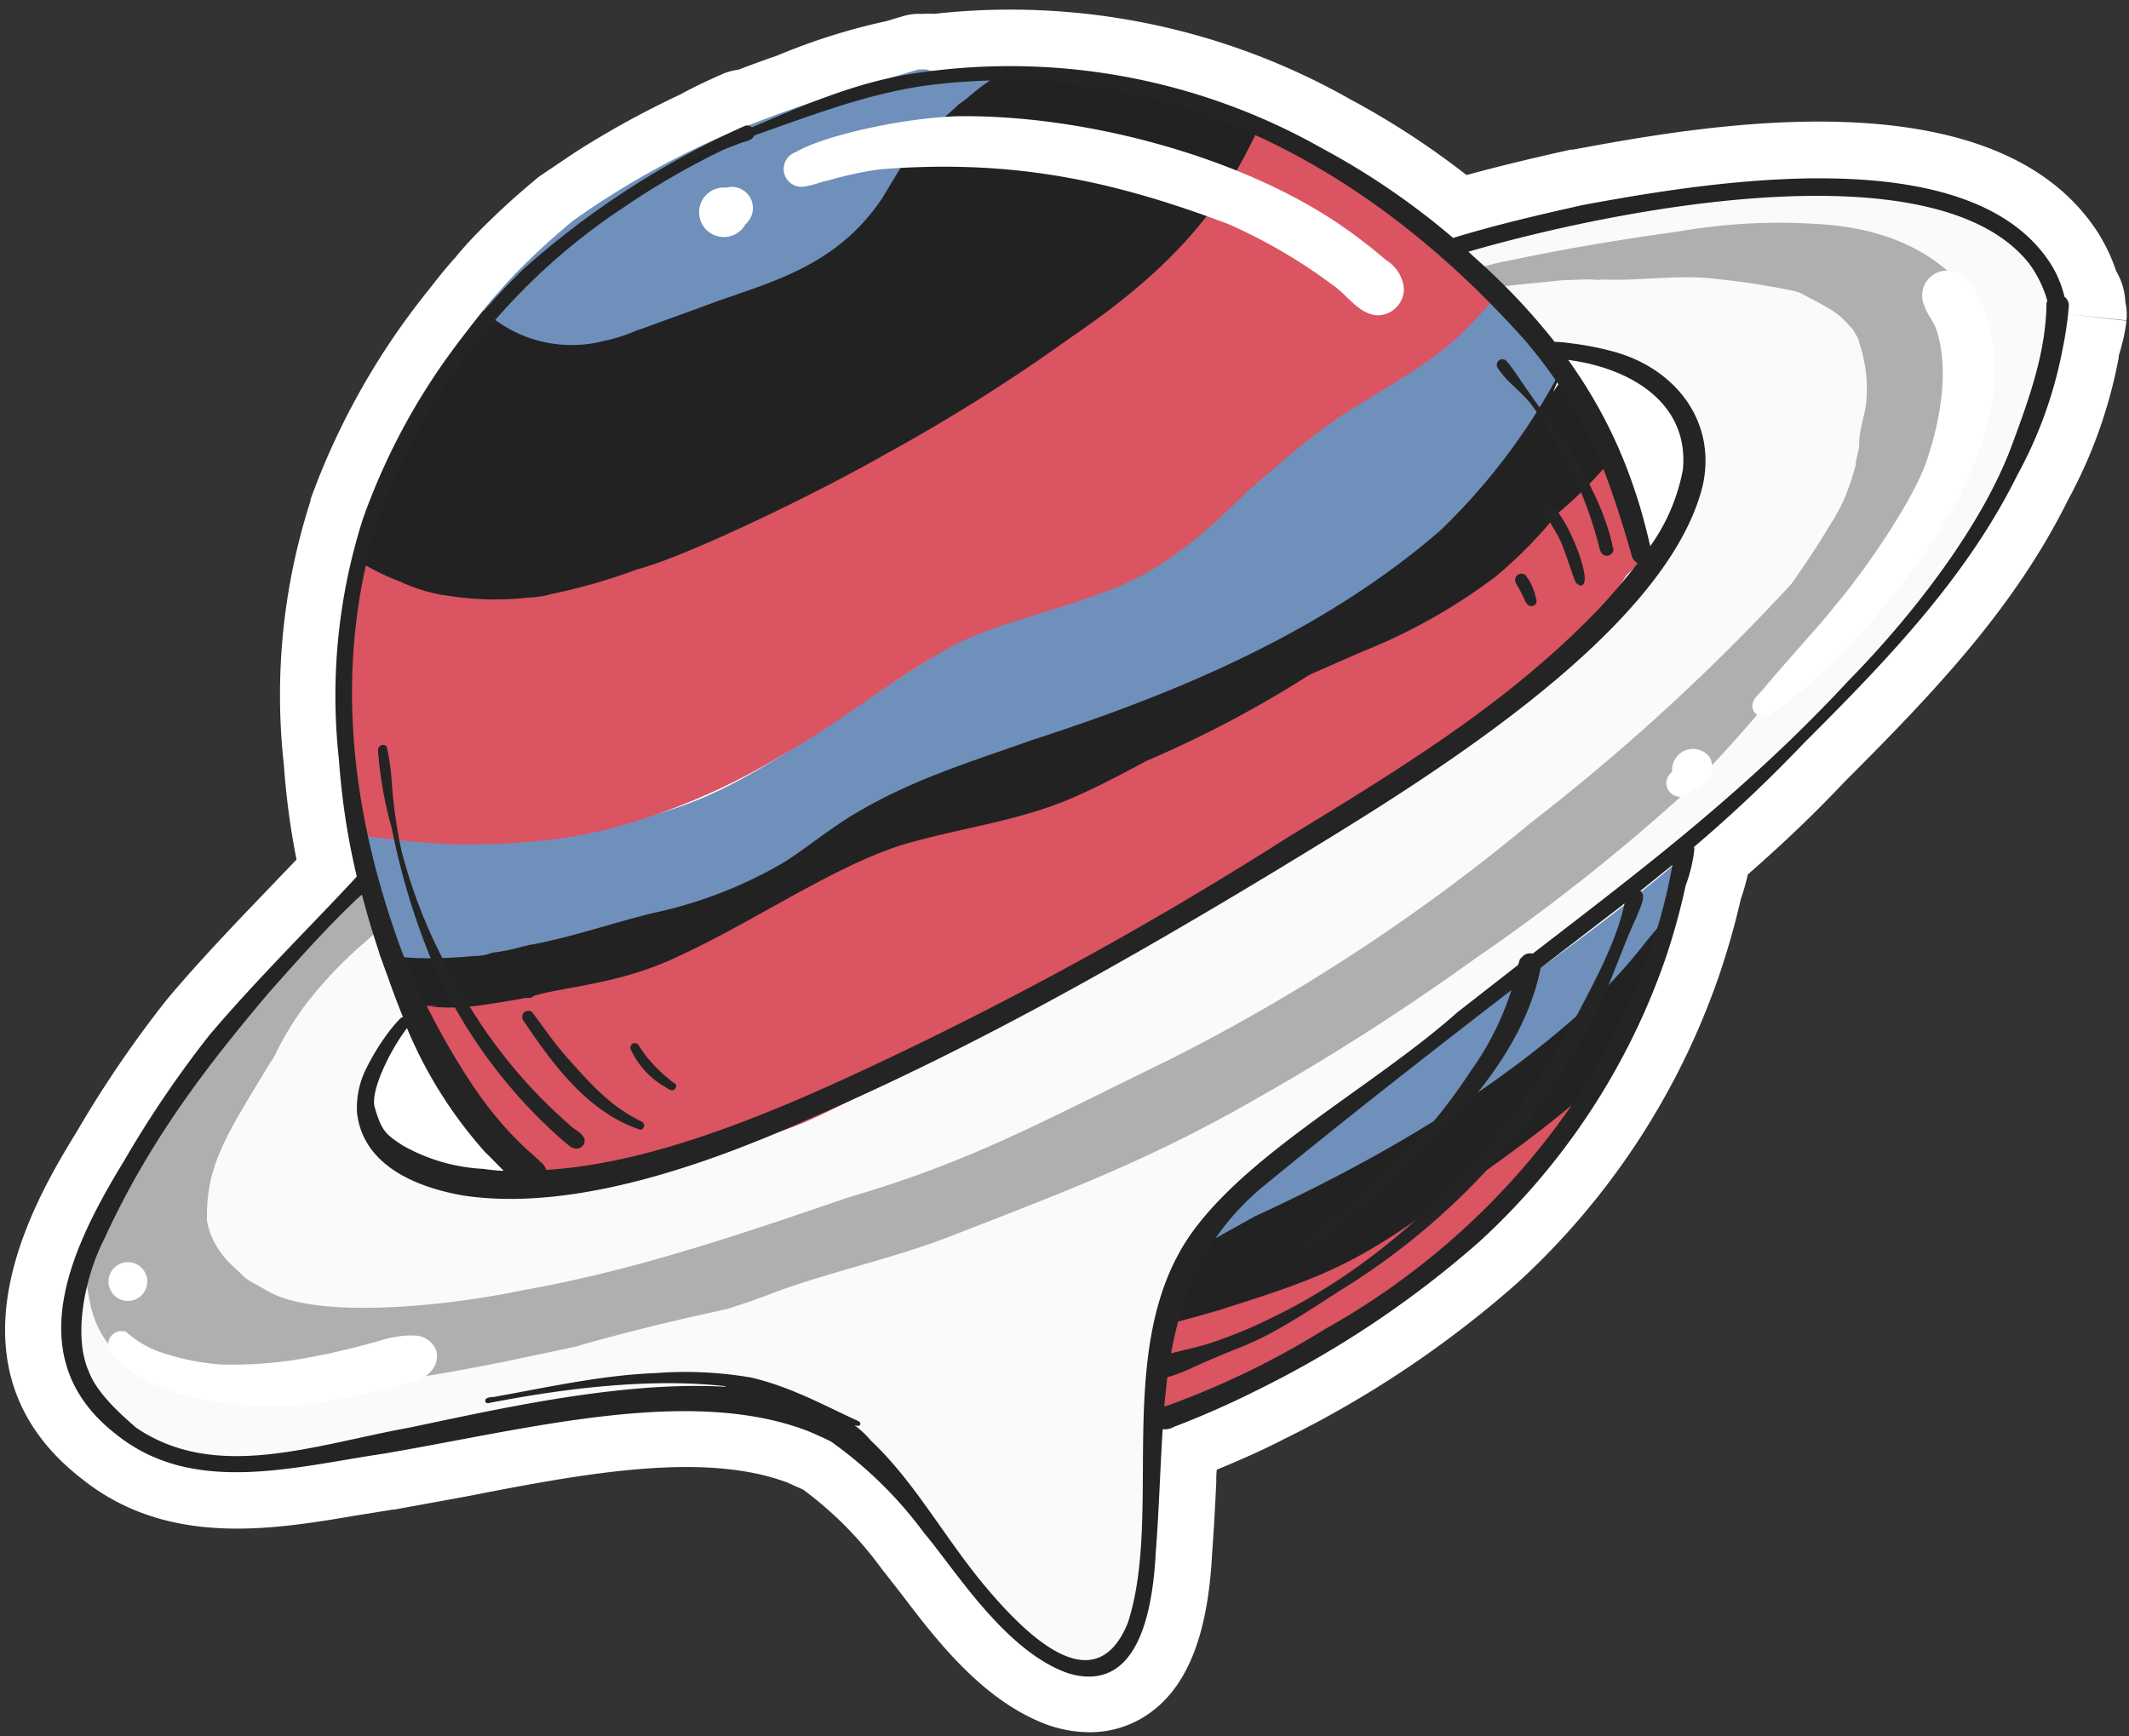
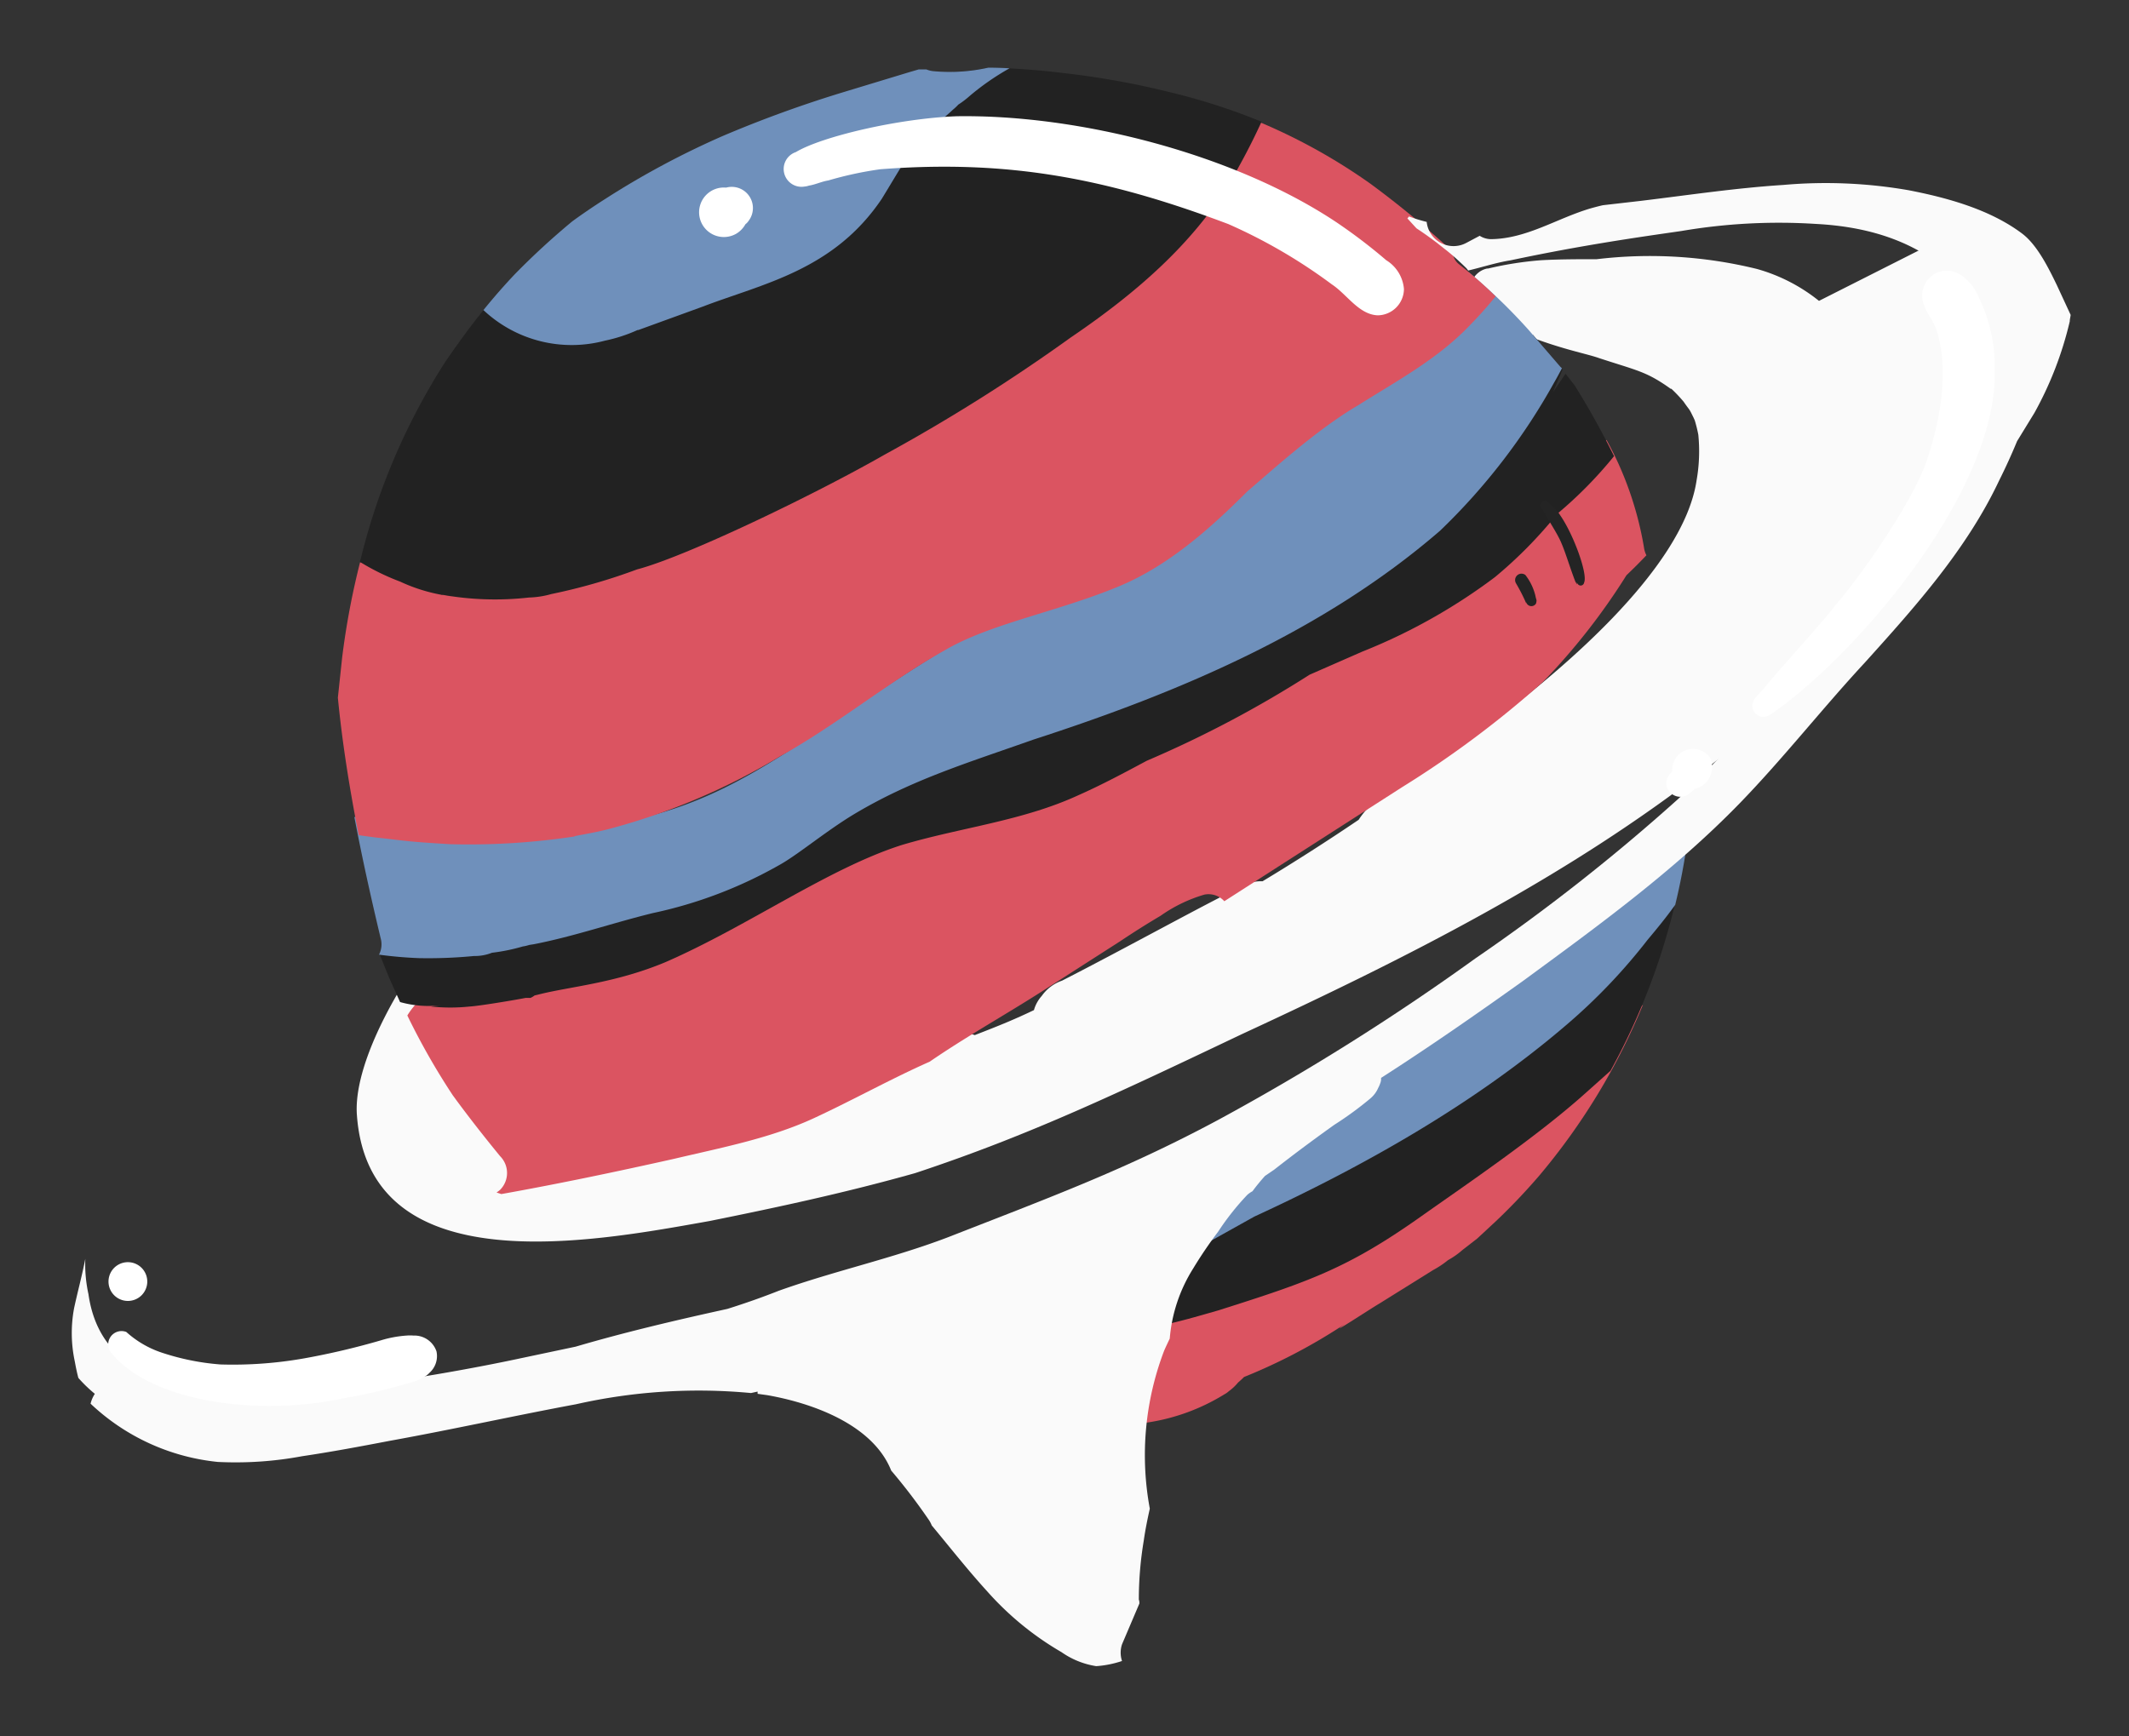
<svg xmlns="http://www.w3.org/2000/svg" width="190" height="155" fill="none">
  <rect width="100%" height="100%" fill="#333333" stroke="none" />
-   <path d="M70.293 132.348l1.38.62a32.47 32.47 0 0 1 6.89 6.91l.13.17 1.75 2.24c3.12 4.11 7.4 9.73 13.3 11.77l.2.06a11.4 11.4 0 0 0 3.29.51c1.913.011 3.781-.58 5.34-1.69 3.39-2.39 5.21-7 5.59-14.08a232.89 232.89 0 0 0 .38-6.56c0-.37 0-.74.05-1.11 1.86-.76 4.19-1.78 5.92-2.69 7.572-3.708 14.612-8.416 20.93-14 8.14-7.461 14.298-16.829 17.92-27.26.788-2.297 1.456-4.633 2-7 .249-.714.456-1.442.62-2.18 3.25-2.84 6.09-5.57 8.65-8.29 8.09-8.08 15.18-15.56 19.93-25.15a43.11 43.11 0 0 0 4.52-12.7v-.15c.24-.8.41-1.47.53-2.08a12.92 12.92 0 0 0 .16-1.06l-5-.55 5 .52a5.02 5.02 0 0 0-.1-1.63c-.04-.977-.322-1.929-.82-2.77a15.51 15.51 0 0 0-1.5-3.23.79.79 0 0 0-.07-.12c-9.22-14.47-35.64-9.58-46.92-7.49h-.19c-3 .67-6.14 1.4-9.29 2.27a73.01 73.01 0 0 0-10.39-6.77 61.5 61.5 0 0 0-37.15-7.62 5.14 5.14 0 0 0-.88 0h-.67a5 5 0 0 0-1.15.19l-.85.25-.55.17-.19.05c-3.316.722-6.56 1.747-9.69 3.06-1.26.44-2.37.84-3.45 1.26a5.54 5.54 0 0 0-.9.19 5.38 5.38 0 0 0-.56.21c-1.1.49-2.25 1-3.73 1.81-3.243 1.516-6.383 3.243-9.4 5.17l-3.06 2.06c-.15.101-.294.211-.43.33l-.22.19a68.89 68.89 0 0 0-5.25 4.86c-.64.67-1.23 1.33-1.77 2-.068.062-.132.129-.19.2-.7.8-1.37 1.63-2.06 2.53-4.568 5.633-8.161 11.991-10.63 18.81a.69.69 0 0 1 0 .13 56.46 56.46 0 0 0-2.38 23.56c.198 2.841.576 5.667 1.13 8.46l-1.8 1.88c-3.16 3.3-6.75 7-9.8 10.65a101.13 101.13 0 0 0-8 11.74c-3.48 5.69-12.72 20.8.43 31 7.64 6.13 17 4.55 24.51 3.28l3.3-.53h.11l6.42-1.17c10.38-2.03 21.13-4.06 28.66-1.23z" fill="#fff" />
-   <path d="M162.333 26.858c-1.635-1.315-3.52-2.285-5.54-2.85-4.676-1.148-9.52-1.443-14.3-.87-1.65 0-3.3 0-4.94.09-1.597.122-3.182.37-4.74.74h-.08c-.356.07-.683.244-.94.5-.175.163-.308.365-.39.59a2.11 2.11 0 0 1-.09.93 1.76 1.76 0 0 0 1.75 1.53s-.28 0-.43-.07a34.95 34.95 0 0 0 1.77.09 3.43 3.43 0 0 0 .596 1.372c.298.408.681.745 1.124.988 3.16 1.26 5.47 1.67 6.56 2.06 3.44 1.13 4.24 1.19 6.42 2.75h.06a13.2 13.2 0 0 1 1.09 1.15 13.81 13.81 0 0 0 .44.61c.17.22.28.49.46.84.027.068.057.135.09.2.129.424.236.855.32 1.29a14.93 14.93 0 0 1-.15 4.06c-1.17 8-12.48 17.43-19.33 22.42-2.64 1.86-5.33 3.63-8 5.4-1.155.558-2.134 1.423-2.83 2.5a192.49 192.49 0 0 1-8.58 5.49 3.31 3.31 0 0 0-1.89.49c-2.72 1.27-10.55 5.6-16 8.38l-8.81 4.52-5.86 2.89a3.68 3.68 0 0 0-1.81 1.36 3.2 3.2 0 0 0-.7 1.27c-1.72.82-2.93 1.32-5.28 2.23a4.54 4.54 0 0 0-2.857-.054c-.933.29-1.748.873-2.323 1.663-3.73.85-9.52 2.55-15.36 3.54-5.34.8-4.78 1.08-11.37 1.19-.42 0-.84 0-1.27-.08a1.71 1.71 0 0 0-.85-1.56c-3.3-1.83-4.73-2.8-5.94-5.12-.103-.199-.227-.387-.37-.56.3-.57.7-1.31 1.31-2.59.2-.47.45-.91.67-1.38l.77-1.43c.64-.964 1.17-1.997 1.58-3.08.142-.356.236-.729.28-1.11a3.12 3.12 0 0 0-.06-1.36c-.056-.223-.14-.438-.25-.64l1.8-2 .16-.32c.16-.14.78-1.09 1.12-1.56l.1-.1a2.28 2.28 0 0 0 .53-.8 8.28 8.28 0 0 0 .83-1.1l.13-.17a2 2 0 0 0 .348-2.554 2 2 0 0 0-2.458-.776c-.54.31-1.06.68-1.57 1l-.45.31a4.45 4.45 0 0 0-.83.56l-.7.47c-.22.19-.84.56-1 .69a3.94 3.94 0 0 0-1.16.86l-3.2 3c-5.44 4.57-13.11 15.79-12.76 22.08 1 15.34 21.28 11.39 31.47 9.58 6.16-1.24 12.31-2.57 18.36-4.28 10.22-3.38 18.17-7.18 29.17-12.41 14.56-6.74 29.06-14 41.74-23.94 5.93-4.66 12-9.19 17.06-14.84 3.72-4.22 7.22-8.79 9.28-14.07.582-1.539 1.07-3.112 1.46-4.71 2.76-7.3 1.6-12.65-3.38-15.3z" fill="#fafafa" />
-   <path d="M123.393 26.538a8.31 8.31 0 0 0 3.58 0l-.21-.16a2.32 2.32 0 0 1-1.45-.62c-.93-.81-1.77-1.72-2.64-2.6l-.1-.11-1.37-1.45v-.06a3.6 3.6 0 0 0-.35 1.495 3.61 3.61 0 0 0 .303 1.505 3.6 3.6 0 0 0 2.237 1.999zm55.69 7.14l-.19-1.91a2.88 2.88 0 0 0-.296-1.102 2.87 2.87 0 0 0-.704-.898 12.8 12.8 0 0 0-1.39-2.91c-.934-1.411-2.039-2.701-3.29-3.84-1.571-1.245-3.33-2.234-5.21-2.93-1.88-.637-3.797-1.162-5.74-1.57-2.221-.819-4.525-1.392-6.87-1.71l-8.94 1.09-3.4.39-1.09.28c-3 .88-5.71 2.72-8.91 2.75a1.92 1.92 0 0 1-1-.3l-1.15.61a2.41 2.41 0 0 1-2.289.041 2.42 2.42 0 0 1-.885-.783 2.41 2.41 0 0 1-.406-1.109 16.35 16.35 0 0 1-2-.65l1.06 1.17.06.06 1.88 1.34c-.44-.34-.08-.07 0 0l.63.5.69.56 1.23 1.14a2.11 2.11 0 0 1 .53 1.92l2.67-.26 5.37-.54 2.23-.08 1.68.08c-.24 0-.58-.09-.8-.11 3.3.28 7.1-.46 10.65 0a66.19 66.19 0 0 1 7 1.09l.23.08h.08c3.25 1.7 3.43 1.76 4.83 3.32.12.2.28.46.42.72s.13.37.19.56c.568 1.716.769 3.532.59 5.33-.14 1.13-.58 2.28-.62 3.41v.28c0 .26-.1.58-.15.85a9.2 9.2 0 0 1-.16.7c.005.053.005.107 0 .16v-.05.12a22.28 22.28 0 0 1-1 3l-.31.67c-.31.58-.62 1.16-1 1.73-1.05 1.79-2.22 3.51-3.41 5.22a188.23 188.23 0 0 1-23.28 21.35 169.59 169.59 0 0 1-32.28 21.16c-11.07 5.37-17.62 9.08-28.54 12.25-9.51 3.26-19.06 6.53-29 8.29-7.92 1.65-18.54 2.48-22.74.19-2.74-1.56-1.57-.78-3.28-2.32a7.93 7.93 0 0 1-2-2.9c0-.09-.06-.18-.09-.29-.088-.282-.158-.569-.21-.86-.11-4.89 1.64-7.51 5.64-14.1.252-.348.463-.724.63-1.12a29.71 29.71 0 0 1 2.47-4c1.465-1.906 3.109-3.668 4.91-5.26 3.14-2.66 5.73-5.91 8.91-8.52l.08-.07h-.06c.12-.11.23-.23.34-.35.101-.079.189-.173.26-.28.27-.28.94-.91 1-1a2.24 2.24 0 0 0 .58-.57l.3-.29c.46-.48 1.1-.88 1.32-1.53a2.17 2.17 0 0 0-3.08-2.71 7.79 7.79 0 0 0-1.17.52 2.63 2.63 0 0 0-1.09.46l-1.41.7a7.14 7.14 0 0 0-1.7 1.12 43.3 43.3 0 0 0-3.42 2.93 2.42 2.42 0 0 1-.09 1.13c-1.11 3.3-3.84 5.27-5.73 8-1.011 1.652-2.183 3.2-3.5 4.62-1.33 1.26-2.74 2.43-4.06 3.69-.3.28-.57.57-.84.86a2.77 2.77 0 0 1-.37 1 343.62 343.62 0 0 1-10.55 15.91 43.68 43.68 0 0 1-1.37 6.62 2.78 2.78 0 0 0-.05.28 17.73 17.73 0 0 0 4.79 4.94c2.275 1.616 4.893 2.681 7.65 3.11a3.49 3.49 0 0 0 1.22.13.68.68 0 0 0 .21.07c.94.11 1.88.13 2.82.16a74.83 74.83 0 0 0 9.3-.78 77.35 77.35 0 0 0 10.35-.91c11.75-1.58 23.09-5.09 34.23-9 12.31-3.53 23.69-9.53 35.07-15.3 10.004-5.392 19.453-11.756 28.21-19 8.92-7.08 17.69-14.45 25.26-23 3.204-3.627 6.224-7.411 9.05-11.34.7-1.15 1.81-2.18 1.9-3.58.035-.198.055-.399.06-.6.12-.22.24-.46.34-.69s.41-.63.59-1a7.28 7.28 0 0 0 .94-2.66 31.85 31.85 0 0 0 .67-3.88z" fill="#afafaf" />
+   <path d="M162.333 26.858c-1.635-1.315-3.52-2.285-5.54-2.85-4.676-1.148-9.52-1.443-14.3-.87-1.65 0-3.3 0-4.94.09-1.597.122-3.182.37-4.74.74h-.08c-.356.07-.683.244-.94.5-.175.163-.308.365-.39.59a2.11 2.11 0 0 1-.09.93 1.76 1.76 0 0 0 1.75 1.53s-.28 0-.43-.07a34.95 34.95 0 0 0 1.77.09 3.43 3.43 0 0 0 .596 1.372c.298.408.681.745 1.124.988 3.16 1.26 5.47 1.67 6.56 2.06 3.44 1.13 4.24 1.19 6.42 2.75h.06a13.2 13.2 0 0 1 1.09 1.15 13.81 13.81 0 0 0 .44.61c.17.22.28.49.46.84.027.068.057.135.09.2.129.424.236.855.32 1.29a14.93 14.93 0 0 1-.15 4.06c-1.17 8-12.48 17.43-19.33 22.42-2.64 1.86-5.33 3.63-8 5.4-1.155.558-2.134 1.423-2.83 2.5a192.49 192.49 0 0 1-8.58 5.49 3.31 3.31 0 0 0-1.89.49c-2.72 1.27-10.55 5.6-16 8.38a3.68 3.68 0 0 0-1.81 1.36 3.2 3.2 0 0 0-.7 1.27c-1.72.82-2.93 1.32-5.28 2.23a4.54 4.54 0 0 0-2.857-.054c-.933.29-1.748.873-2.323 1.663-3.73.85-9.52 2.55-15.36 3.54-5.34.8-4.78 1.08-11.37 1.19-.42 0-.84 0-1.27-.08a1.71 1.71 0 0 0-.85-1.56c-3.3-1.83-4.73-2.8-5.94-5.12-.103-.199-.227-.387-.37-.56.3-.57.7-1.31 1.31-2.59.2-.47.45-.91.67-1.38l.77-1.43c.64-.964 1.17-1.997 1.58-3.08.142-.356.236-.729.28-1.11a3.12 3.12 0 0 0-.06-1.36c-.056-.223-.14-.438-.25-.64l1.8-2 .16-.32c.16-.14.78-1.09 1.12-1.56l.1-.1a2.28 2.28 0 0 0 .53-.8 8.28 8.28 0 0 0 .83-1.1l.13-.17a2 2 0 0 0 .348-2.554 2 2 0 0 0-2.458-.776c-.54.31-1.06.68-1.57 1l-.45.31a4.45 4.45 0 0 0-.83.56l-.7.47c-.22.19-.84.56-1 .69a3.94 3.94 0 0 0-1.16.86l-3.2 3c-5.44 4.57-13.11 15.79-12.76 22.08 1 15.34 21.28 11.39 31.47 9.58 6.16-1.24 12.31-2.57 18.36-4.28 10.22-3.38 18.17-7.18 29.17-12.41 14.56-6.74 29.06-14 41.74-23.94 5.93-4.66 12-9.19 17.06-14.84 3.72-4.22 7.22-8.79 9.28-14.07.582-1.539 1.07-3.112 1.46-4.71 2.76-7.3 1.6-12.65-3.38-15.3z" fill="#fafafa" />
  <path d="M146.713 48.858a30.3 30.3 0 0 0-3.34-9.59l-1.59 1.77-.1.14c-4.564 4.675-9.428 9.047-14.56 13.09l-1.93.93c-7.15 3.37-13.89 7.55-21.13 10.73-3.27 1.62-12.87 4.64-19.44 6.64-10.71 3.56-17.7 8.55-26.76 11.21a58.93 58.93 0 0 1-10.82 2.48c-3.37.49-7.12.57-9.69 3.13a6.39 6.39 0 0 0-1 1.26c1.194 2.464 2.551 4.846 4.06 7.13 1.35 1.85 2.77 3.66 4.22 5.43a2.13 2.13 0 0 1 0 3 2.67 2.67 0 0 1-.32.24l.43.14c5.15-.92 10.29-2 15.39-3.14 4.22-1 8.67-1.84 12.6-3.68 3.46-1.61 6.77-3.46 10.24-5 3.23-2.22 6.68-4.14 10-6.26l7-4.49c1.18-.79 2.38-1.55 3.6-2.27a13.22 13.22 0 0 1 3.91-1.89 1.9 1.9 0 0 1 .968.06c.312.103.592.286.812.53l15.88-10.19c4.456-2.761 8.662-5.907 12.57-9.4a57.61 57.61 0 0 0 7.44-9.51c.61-.58 1.2-1.17 1.78-1.78-.114-.222-.189-.462-.22-.71z" fill="#db5461" />
  <g fill="#222">
    <path d="M129.233 38.858c.21-.32.4-.58 0 0h0z" />
    <path d="M128.973 39.138l.18-.22.06-.08-.24.3z" />
    <path d="M139.713 33.358l-1.11 1.64.84-2-.23-.3-2.41-2.81c-2.59 3-5.25 5.89-7.67 9-.87 1.29-2.26 2.43-2.43 4a3.4 3.4 0 0 0 .21 1.93c-7.233 4.6-14.567 9.023-22 13.27a32.77 32.77 0 0 1-7.15 3.15c-3.33 1-8.5 2-8.87 2.18a10.08 10.08 0 0 0-1.81.59c-3.63 1.47-2.24.82-5.21 2-7 2.9-10.3 5.1-17.05 9-.67.21-1.32.54-2 .82-.339.059-.673.142-1 .25a18 18 0 0 0-3 .86 57.22 57.22 0 0 1-6.4 1.78c-3.78.78-10.32 2.37-13.43 3-.74.11-1.49.25-2.24.38h-.24a22.66 22.66 0 0 0-2.47-.23l-.44.06.43 1.85a2 2 0 0 1-.14 1.44l.86 2.12.95 2.11a9.35 9.35 0 0 0 3.67.28l-.92.12a16.67 16.67 0 0 0 3.46 0c.85-.05 3.87-.55 5-.77h.43a1.9 1.9 0 0 0 .37-.22l.3-.07c2.78-.72 6.83-1 11.37-2.9 7.35-3.2 14.54-8.37 21.1-10.46 5.23-1.56 10.77-2.14 15.77-4.45 2.08-.92 4.09-2 6.09-3.07a99.88 99.88 0 0 0 14.53-7.68l4.7-2.06a51.23 51.23 0 0 0 11.84-6.65 39.09 39.09 0 0 0 5.57-5.66 37.29 37.29 0 0 0 5.06-5.14c-1.064-2.161-2.236-4.267-3.51-6.31l-.82-1.05z" />
  </g>
  <path d="M139.233 32.718l-2.79-3.24c-1.657-1.853-3.448-3.581-5.36-5.17l-11.66 11.29c-5.2 5-7.53 7.42-12.45 10.42-3.72 2.27-7.79 3.91-11.7 5.83-5.065 2.577-9.992 5.417-14.76 8.51-10.8 7-15.75 11.31-25.33 13.11-3.22.79-13.41.15-20-.41-.8 0-1.61-.16-2.41-.13h-1.15c.69 3.62 1.49 7.23 2.35 10.83a2 2 0 0 1-.15 1.46 37.25 37.25 0 0 0 3.57.31 42.34 42.34 0 0 0 4.91-.19 4.13 4.13 0 0 0 1.6-.29 16.8 16.8 0 0 0 2.78-.57h.03a4.07 4.07 0 0 0 .53-.13s0 0 .39-.06c3.6-.7 7.07-1.91 10.62-2.78a39.35 39.35 0 0 0 11.24-4.26c1.64-.89 4.13-3 6.71-4.56 5.16-3.09 10.16-4.59 16-6.66 13-4.21 25.87-9.63 36.31-18.65 4.046-3.883 7.484-8.353 10.2-13.26.24-.41.46-.83.68-1.24l-.16-.16z" fill="#6f90bb" />
  <path d="M130.183 23.568a1.48 1.48 0 0 1-.54-1.1 84.73 84.73 0 0 0-7.33-6.06c-4.255-3.019-8.941-5.378-13.9-7-13 17.11-26.5 26.14-45.67 35.61-6.09 3-12.82 5.55-19.06 5.78a38.94 38.94 0 0 1-6-.13c-.59-.06-1.19-.1-1.78-.18 1.59.21.49.06-.36 0h-.21l-3.2-.29a68.47 68.47 0 0 0-1.6 8.51l-.38 3.57c.4 4.12 1.06 8.21 1.86 12.27.48.08 1 .14 1.43.2 2.72.29 2.54.36 6.76.61a63.07 63.07 0 0 0 11-.68c.059-.014.116-.034.17-.06 1.07-.2 2.15-.39 3.2-.68a58.43 58.43 0 0 0 15.14-6.48c5.08-2.84 9.58-6.59 14.65-9.44 4.08-2.37 9.92-3.38 15.4-5.64 4.46-1.83 8.19-5.15 11.56-8.52 2-1.7 6.2-5.53 9.83-7.65 3.44-2.17 7.09-4.12 9.94-7.09a35.25 35.25 0 0 0 2.38-2.66c-1.02-1.01-2.13-1.98-3.29-2.89zm12.64 69.78c-4.88 4.39-9.12 8.45-13.08 11.2l-3.82 2.94c-.1.048-.197.101-.29.16l-3.76 1.74-12.38 5.71c-1.657.788-3.368 1.456-5.12 2-.31 1-.63 2.1-1 3.13-.325.958-.586 1.937-.78 2.93a13.47 13.47 0 0 0-.26 1.42s0-.66 0 .2c0 .24.06.48.06.72-.006.509-.067 1.015-.18 1.51a18.18 18.18 0 0 0 7.05-2.54c.145-.076.279-.17.4-.28.309-.223.588-.485.83-.78a8.09 8.09 0 0 0 .53-.49 50.48 50.48 0 0 0 9-4.73c-1.83 1.35 2.26-1.35 3.07-1.82l4.81-3c.467-.25.909-.544 1.32-.88.473-.26.916-.572 1.32-.93l1.29-1 1.68-1.56c1.355-1.287 2.643-2.642 3.86-4.06a57.8 57.8 0 0 0 9.25-15.25c-1.33 1.17-2.51 2.5-3.8 3.66z" fill="#db5461" />
  <g fill="#222">
    <path d="M146.083 81.248c-11.61 12.66-20.21 19.16-34.37 26.77l-3.29 1.71c-1 1.35-1.9 2.73-2.84 4.13a2.7 2.7 0 0 1-.35.39c-.45 1.34-.85 2.7-1.27 4 1.56-.36 2.48-.62 4.74-1.27 8.05-2.55 11.51-3.73 18-8.31 3.88-2.75 10.38-7.13 14.78-11.08l2.24-2a59.47 59.47 0 0 0 6.51-18.54c-1.35.96-2.52 2.69-4.15 4.2zm-41.73-73.03c-3.119-.776-6.286-1.344-9.48-1.7a66.24 66.24 0 0 0-6.67-.48 17.59 17.59 0 0 1-3.15.37 21.61 21.61 0 0 0-4.51 4.83v-.07l-1.68 2.63a5 5 0 0 0-.5.84l-.07.13c-2.11 3.16-.89 1.7-3.85 4.31-.127.081-.247.171-.36.27l-2.48 1.78c-.48.29.22-.06.41-.13-1.221.558-2.413 1.179-3.57 1.86a4.87 4.87 0 0 0-.53.21l-2.84 1.08-.29.13c-.38.13-.75.3-1.13.47l-2.78 1.11c-4.25 1.56-8.72 2.26-13.12 3.29l-6.28 1.49-.69.19-1 1.41c-3.389 5.258-5.904 11.029-7.45 17.09l-.21.83a20.66 20.66 0 0 0 3.59 1.76 15.12 15.12 0 0 0 4.64 1.32l-1-.14h.15a26.86 26.86 0 0 0 7.7.24c.677-.019 1.349-.123 2-.31a51.85 51.85 0 0 0 7.65-2.2c4.27-1.11 15.7-6.59 22.14-10.27 5.729-3.134 11.259-6.617 16.56-10.43 5.89-4 11.41-8.7 14.87-15 .8-1.44 1.5-2.81 2.16-4.26a55.4 55.4 0 0 0-8.23-2.65z" />
    <path d="M97.713 13.428a1 1 0 0 0-.592-.539 1 1 0 0 0-.798.069c-3.79 2.47-16.7 10.06-20.78 11.91-5.15 2.25-11.62 4.63-17.7 4.35l1 .13c-3.54-.45-2.09 0-5.61-.92a54.29 54.29 0 0 0-9.07-1.95c-1.575 1.82-3.025 3.744-4.34 5.76-.43.66-.85 1.33-1.25 2 5.66-1 13.74 2.34 19.29 2.35 10.25-.52 15.69-3.59 24.25-8.94a95.28 95.28 0 0 0 13.25-10.36 11.6 11.6 0 0 0 2.06-2.52c.22-.4.53-.91.29-1.34z" />
  </g>
  <path d="M88.203 6.038a15.9 15.9 0 0 1-4.86.32 2.27 2.27 0 0 1-.67-.16h-.69l-.82.24-5.8 1.76a107.45 107.45 0 0 0-10.86 3.94 75.06 75.06 0 0 0-10.49 5.62 56.14 56.14 0 0 0-2.94 2 66.41 66.41 0 0 0-5.12 4.71 55.14 55.14 0 0 0-2.81 3.21 11.49 11.49 0 0 0 10.85 2.73c1.002-.209 1.978-.527 2.91-.95h.07l5.72-2.08c5.37-2.06 11.69-3.23 16-9.63 1.87-3.05 2.35-4.09 4.08-5.86.33-.42 2-1.82 2.26-2.09a4.26 4.26 0 0 0 .49-.46 8.03 8.03 0 0 0 1-.76 22.62 22.62 0 0 1 3.57-2.48 32.07 32.07 0 0 0-1.89-.06zm58.6 72.98a35.4 35.4 0 0 1-6.3 4.79 2.51 2.51 0 0 1-2.09.18l-6.41 5.75-6.06 3.78c-1.17 1-2.41 1.93-3.69 2.83l-1.34 1-5.9 4.8a47.82 47.82 0 0 0-7.53 8.94l4.46-2.49c9.6-4.42 19.59-10 28-17.24a51.31 51.31 0 0 0 7.09-7.46c.84-1 1.66-2 2.47-3.13.451-1.851.808-3.723 1.07-5.61l-3.77 3.86z" fill="#6f90bb" />
  <path d="M183.583 25.498c-.79-1.64-1.79-3.64-3.11-4.64-2.85-2.15-6.66-3.2-10.1-3.87a43 43 0 0 0-11.21-.48c-4.24.27-8.49.91-12.71 1.42l-3.4.39c-.36.08-.73.18-1.09.28-3 .88-5.71 2.72-8.91 2.75a1.92 1.92 0 0 1-1-.3l-1.15.61a2.41 2.41 0 0 1-1.14.31c-.399.007-.794-.085-1.149-.268a2.41 2.41 0 0 1-1.291-1.891c-.539-.133-1.07-.297-1.59-.49 0 .06-.09.11-.13.18l.76.83.06.06c.64.42 1.27.87 1.88 1.34-.44-.34-.08-.07 0 0l.63.5c.24.18.46.37.69.56.42.367.83.747 1.23 1.14a1.6 1.6 0 0 1 .17.22c1.27-.3 2.55-.72 3.78-.91 6.4-1.36 11.45-2.07 15.26-2.62a51.78 51.78 0 0 1 12-.63c4.36.23 9.39 1.4 13.18 5.58 1.12 1.22 1.94 4.44 1.94 7.11v2.49a48.22 48.22 0 0 1-3.85 8.47c-3.17 5.54-6.71 9-11.33 14.25-4.09 4.48-7.81 9.31-12.26 13.45-5.705 5.128-11.742 9.875-18.07 14.21a212.08 212.08 0 0 1-22.96 14.42c-8.24 4.42-15 6.91-24.1 10.47-4.94 1.89-10.13 3-15.11 4.78-1.52.6-3 1.12-4.59 1.62-4.55 1-9.08 2.06-13.54 3.37l-4.73 1c-4.66 1-9.36 1.79-14.08 2.47-3.391.617-6.834.898-10.28.84-7.21-.53-13.39-2-14.39-9a12.48 12.48 0 0 1-.28-3.15c-.29 1.5-.7 3-1 4.4a12.06 12.06 0 0 0 .06 4.75c.08.44.19 1 .32 1.48a12.36 12.36 0 0 0 1.47 1.42 2.87 2.87 0 0 0-.38.88 19.33 19.33 0 0 0 11.35 5.2c2.521.125 5.049-.046 7.53-.51 2.63-.39 5.24-.88 7.85-1.38 5.54-1 11.06-2.23 16.6-3.26 5.118-1.154 10.386-1.492 15.61-1l.59-.13a1.63 1.63 0 0 0 0 .2l.86.12c4 .7 9.42 2.61 11.06 6.73 1.209 1.422 2.34 2.907 3.39 4.45.092.142.169.292.23.45 1.66 2 3.23 4 5 5.94a26.82 26.82 0 0 0 6.58 5.37 7.34 7.34 0 0 0 3.1 1.25 9.26 9.26 0 0 0 2.3-.46 2.37 2.37 0 0 1 0-1.49l1.55-3.64c0-.12 0-.23-.05-.35a31.97 31.97 0 0 1 .44-5.26c.14-1 .33-1.91.54-2.86a26.15 26.15 0 0 1 1.28-14.1c.15-.35.33-.72.5-1.08a13.85 13.85 0 0 1 2.08-6.24 37.92 37.92 0 0 1 2.23-3.29 23.2 23.2 0 0 1 2.61-3.3c.14-.124.294-.232.46-.32a18.1 18.1 0 0 1 1.12-1.37l.82-.56c1.47-1.15 3.08-2.37 5.36-4 1.109-.704 2.171-1.479 3.18-2.32l.07-.06a2.53 2.53 0 0 0 .68-.93c.069-.124.125-.255.17-.39.058-.136.085-.282.08-.43v-.06c4.32-2.77 8.53-5.7 12.7-8.68 6.71-4.92 13.49-9.85 19.3-15.83 3.88-4 7.36-8.45 11.17-12.56 4.51-5 9.1-10.12 12-16.28a52.89 52.89 0 0 0 1.59-3.49l1.55-2.53a31.71 31.71 0 0 0 3.15-8.16c0-.19.06-.39.08-.58l-1.21-2.61z" fill="#fafafa" />
  <g fill="#fff">
    <path d="M123.713 23.228c-1.408-1.207-2.883-2.332-4.42-3.37-9.15-6.11-23-9.66-33.94-9.48-5.12.19-12 1.8-14.33 3.2a1.59 1.59 0 0 0-1.033 1.908 1.59 1.59 0 0 0 1.833 1.162c.126-.01.251-.037.37-.08.58-.09 1.15-.37 1.73-.46 1.52-.447 3.071-.782 4.64-1 11.37-.87 20.13.77 31.05 4.89a47.55 47.55 0 0 1 9.25 5.39c1.35.89 2.39 2.68 4.08 2.76a2.37 2.37 0 0 0 2.35-2.35c-.043-.522-.209-1.027-.483-1.474a3.35 3.35 0 0 0-1.097-1.096z" />
    <path d="M118.943 25.338l-.09-.07c-.52-.41-.29-.21.09.07zm-54.14-8.59a2.21 2.21 0 0 0-2.361 2.678 2.21 2.21 0 0 0 3.271 1.432 2.25 2.25 0 0 0 .81-.84 1.23 1.23 0 0 0 .29-.31 1.89 1.89 0 0 0-2.01-2.96zm111.77 9.75c-.333-.823-.913-1.521-1.66-2a2.2 2.2 0 0 0-3.164.937 2.2 2.2 0 0 0-.186 1.213 1.49 1.49 0 0 0 .15.59c.22.69.69 1.25 1 1.92 1.07 2.85.87 7.06-.74 11.9-1.15 3.47-5.52 9.89-8.28 13.1-.46.71-5.08 5.81-6.08 7.05-.22.31-.54.57-.76.88a1.28 1.28 0 0 0-.325.397 1.29 1.29 0 0 0-.145.493 1 1 0 0 0 .132.506c.088.154.215.282.369.37s.328.135.505.133a1 1 0 0 0 .504-.14c7.07-4.67 20.36-19.67 20.13-30.78a14.3 14.3 0 0 0-1.45-6.57zm-23.94 41.18c-.177-.268-.422-.485-.708-.63a1.85 1.85 0 0 0-2.472.79 1.76 1.76 0 0 0-.22 1.06 1.33 1.33 0 0 0-.377.441c-.091.173-.144.364-.153.559.005.216.067.428.178.614a1.26 1.26 0 0 0 1.692.456 6.01 6.01 0 0 0 .68-.55 2 2 0 0 0 1.33-1.048 2 2 0 0 0 .213-.841 2.01 2.01 0 0 0-.163-.852zm-113.68 52.95a2.08 2.08 0 0 0-.746-1.012c-.347-.253-.764-.392-1.194-.398h-.13c-.193-.015-.387-.015-.58 0a10.23 10.23 0 0 0-2.32.43 66.05 66.05 0 0 1-6.8 1.6 36.56 36.56 0 0 1-7.51.55c-1.819-.139-3.612-.505-5.34-1.09a8.9 8.9 0 0 1-3.06-1.81 1.19 1.19 0 0 0-1.613 1.212 1.19 1.19 0 0 0 .323.718c3.73 4.45 13.36 5.57 20.61 4a50.11 50.11 0 0 0 6.43-1.53c.164-.042.322-.106.47-.19l.38-.21c.169-.09.321-.209.45-.35a2 2 0 0 0 .63-1.92zm-27.54-7.96a1.73 1.73 0 1 0 0 3.46 1.73 1.73 0 0 0 1.223-.506c.324-.325.507-.765.507-1.224a1.73 1.73 0 0 0-1.73-1.73z" />
  </g>
  <g fill="#242424">
-     <path d="M184.343 26.568l-.1-.07a9.69 9.69 0 0 0-1.22-2.93c-7.18-11.26-30.51-7.35-41.8-5.26-3.87.87-7.75 1.77-11.54 2.93a66.27 66.27 0 0 0-11.7-8 56.57 56.57 0 0 0-36.88-6.61c-5 .84-9.52 2.82-14 4.74a.63.63 0 0 0-.61-.14c-7.213 3.22-13.884 7.534-19.78 12.79a58.11 58.11 0 0 0-14.32 22.28 51.93 51.93 0 0 0-2.14 21.56c.244 3.501.776 6.976 1.59 10.39-3.69 4-9.06 9.3-13.17 14.17a96.5 96.5 0 0 0-7.59 11.19c-4.72 7.72-9.51 17.64-.7 24.44 6.82 5.48 15.77 2.91 23.94 1.7 12.82-2.19 27.23-6.07 37.79-2 .84.35 1.45.63 2.06.94a36.74 36.74 0 0 1 8.31 8.17c2.73 3.22 7.23 10.57 12.86 12.51 6.21 1.85 7.53-5.49 7.8-10.79.3-3.81.39-7.5.62-11 .347.039.698-.034 1-.21a79.38 79.38 0 0 0 7.42-3.27 90.26 90.26 0 0 0 19.82-13.24c7.538-6.893 13.243-15.553 16.6-25.2a58.85 58.85 0 0 0 1.83-6.61 13.25 13.25 0 0 0 .78-3.26c-.004-.059-.022-.118-.05-.17a128.02 128.02 0 0 0 9.81-9.27c7.23-7.22 14.49-14.69 19.06-23.94a38.21 38.21 0 0 0 4.06-11.35 31.59 31.59 0 0 0 .54-3.75 1.01 1.01 0 0 0-.29-.74zm-150.72 20.22a56.1 56.1 0 0 1 22-28.25 68.52 68.52 0 0 1 8.73-5.07 8.65 8.65 0 0 1 .89-.37c.23-.09.47-.17.7-.27-.12 0-.12 0 0 0 .43-.22 1-.18 1.31-.62a.27.27 0 0 0 .05-.11c5-1.76 9.92-3.67 15.17-4.44 21-2.81 39.23 6.7 53.44 22.52 3.021 3.471 5.447 7.417 7.18 11.68.95 2.49 1.74 5 2.5 7.61a1.1 1.1 0 0 0 .48.77h.1a55.74 55.74 0 0 1-3.62 4.25c-8.06 8.34-17.48 14.06-27.58 20.23a329.44 329.44 0 0 1-38.77 21.2c-8.87 4.1-18.71 8-27.46 8.51a1.39 1.39 0 0 0-.55-.75l-.56-.53c-1.161-1-2.235-2.097-3.21-3.28-3.23-3.75-7-10.91-8.58-15-4.61-12.49-6.06-25.43-2.22-38.08zm106.33-14.66c5.81.77 10.81 4 10.23 9.82a17.2 17.2 0 0 1-2.91 6.81c0-.13-.07-.26-.09-.39-.37-1.56-.78-3.11-1.3-4.62a42.82 42.82 0 0 0-5.08-10.39c-.28-.42-.56-.83-.85-1.23zm-95 72.38c-.63 0-1.24-.09-1.85-.17a16.19 16.19 0 0 1-7.18-2.1c-1.54-1-1.88-1.32-2.5-3.46-.35-1.51 1.46-5.14 2.9-7 1.695 4.066 4.062 7.818 7 11.1.51.47 1.05 1.07 1.63 1.63zm73.28 14.14c-4.359 2.716-8.987 4.975-13.81 6.74l-.52.17c.08-.89.17-1.76.28-2.62.743-.217 1.469-.492 2.17-.82 1.55-.72 2.69-1.18 4.72-2 3.35-1.4 6.32-3.55 9.39-5.46 4.881-3.11 9.304-6.886 13.14-11.22a60.2 60.2 0 0 0 9.11-13.58c1.23-2.63 2.16-5.48 3.24-7.78.2-.46.47-1.13.51-1.26a2.15 2.15 0 0 0 .17-.83.69.69 0 0 0-.24-.46l2.86-2.32c-3.07 17.29-15.38 32.73-31.02 41.44zm-2.29-7.11c.024.06.062.112.111.153s.108.068.171.08.128.008.188-.012a.37.37 0 0 0 .16-.101c8.55-6.77 18.91-15.12 20.92-25.25l7.49-5.76c-.62 3-2.33 6.33-3.93 9.36-5.82 11.16-15.86 22-27.47 27.58-1.901.955-3.874 1.761-5.9 2.41-1.39.39-2.17.54-3.17.81 1-5.52 3.06-10.49 8-14.72 7.3-6 14.62-11.72 22.28-17.64l.09-.06a25.83 25.83 0 0 1-3.71 7.33 44.5 44.5 0 0 1-7.05 8.4c-1.954 1.906-4.003 3.712-6.14 5.41-.66.59-1.44 1.07-2 1.71-.031.043-.051.093-.058.145s-.001.106.018.155zm66.69-84.26c-.09 4-1.32 7.74-3.05 12.37-2.55 7-8.61 15-14.65 21.15-9.07 9.78-18.41 16.82-28.15 24.33a1 1 0 0 0-.74.11c-.63.56-.31.33-.58.91l-5.38 4.2c-7.19 6.38-17.71 12-23.12 18.9-8 10-3 25.53-6.32 35.64-2.88 7-8.82 1.52-13.27-3.95-3.42-4.27-5.93-8.84-9.65-12.34a8.48 8.48 0 0 0-1.47-1.38 1.36 1.36 0 0 0 .42.06c.32-.3-.13-.45-.37-.56-3.1-1.44-5.76-2.91-9.25-3.75-2.813-.483-5.674-.617-8.52-.4-4.8.18-9.49 1.24-14.2 2.08-.33.11-.78 0-1 .26-.024.04-.035.085-.033.132a.23.23 0 0 0 .157.205c.044.015.091.016.135.003 6.83-1.33 14.42-2.26 21.14-1.51v.05c-9.33-.53-20.3 2-28.21 3.65-8.56 1.56-17.27 4.84-24.38 0-1.14-1-3.47-3-4.21-5-1.42-3.15-.41-8.39 1.4-11.9 4.12-9 9.45-15.75 14.64-21.9 2.54-2.87 5.1-5.75 7.89-8.4l.44-.38a74.83 74.83 0 0 0 2.35 7.45c.42 1.21.86 2.36 1.31 3.48a.58.58 0 0 0-.31.2s.14-.09 0 0c-.384.403-.741.831-1.07 1.28a20.2 20.2 0 0 0-1.87 3.06 7.8 7.8 0 0 0-.85 4c.47 4.23 4.42 6.49 9.42 7.38 9.66 1.49 21.57-2.6 31.31-7 14.42-6.25 28.12-14.04 41.59-22.18 11.59-7.07 34.53-20.67 37.79-34.25 1.23-5.76-2.55-10.43-8-11.9-1.312-.355-2.649-.609-4-.76-.407-.065-.818-.098-1.23-.1a57.56 57.56 0 0 0-6.9-7.32l-.8-.73c13.82-4 41.72-9.32 50 1a10.3 10.3 0 0 1 1.67 3.39.8.8 0 0 0-.08.42zm-130.48 74.35c-.41-.72-.79-.66-1.43-1.31a45.15 45.15 0 0 1-9.88-12.33 46.21 46.21 0 0 1-5-12 42.47 42.47 0 0 1-.89-6.31 20.51 20.51 0 0 0-.45-3.06.46.46 0 0 0-.77.32c.17 2.369.583 4.715 1.23 7a63.22 63.22 0 0 0 3.5 11.67c2.705 6.306 6.809 11.914 12 16.4.26.18.48.46.81.5a.72.72 0 0 0 .371-.001c.122-.032.232-.097.322-.186a.72.72 0 0 0 .187-.693zm5.28-1.35c-.21-.25-.16-.13-.45-.3-2.58-1.33-4.15-3.09-6.31-5.5-1.28-1.46-2-2.55-3.19-4.14a.55.55 0 0 0-.81.71c2.69 4 5.77 8.23 10.48 9.8.063-.008.122-.031.173-.068a.38.38 0 0 0 .106-.502zm2.39-3.86a12.9 12.9 0 0 1-2.41-2.48c.13.22-.4-.64-.52-.75a.4.4 0 0 0-.59.51 7.41 7.41 0 0 0 2.89 3.23c.32.15.78.65 1.07.23s-.18-.46-.44-.74zm84.14-47.56v.15c-.79-4.18-3.62-8.79-6.54-12.62-1.2-1.61-2.6-3.82-2.91-4.07a.5.5 0 0 0-.87.5c.9 1.4 2.22 2.17 3.13 3.45a36.47 36.47 0 0 1 6 12.76s0 .11.06.15c.038.138.127.256.25.33a.58.58 0 0 0 .88-.65zm-6.12-3.11c0 .07.05.08 0 0h0z" />
    <path d="M139.253 46.018c-.18-.289-.398-.551-.65-.78-.025-.029-.056-.053-.09-.07l-.09-.08c-.09-.08-.31-.38-.55-.38-.081.003-.16.029-.226.075a.42.42 0 0 0-.064.635l.2.23c-.003.026-.003.053 0 .08a1.01 1.01 0 0 0 .08.11c.004-.023.004-.047 0-.07.26.61 1 1.64 1.42 2.57s.81 2.3 1.3 3.56c.047.096.104.186.17.27l-.04-.21a.52.52 0 0 0 .1.18c.036.051.087.089.145.111a.31.31 0 0 0 .415-.251c.34-.73-.92-4.24-2.12-5.98zm-2.23 7.15a4.93 4.93 0 0 0-.89-1.84.57.57 0 0 0-.726.023.57.57 0 0 0-.114.717 16.5 16.5 0 0 1 .91 1.78v-.1a.48.48 0 0 0 .4.355.48.48 0 0 0 .48-.235c.09-.38.02-.26-.06-.7z" />
  </g>
</svg>